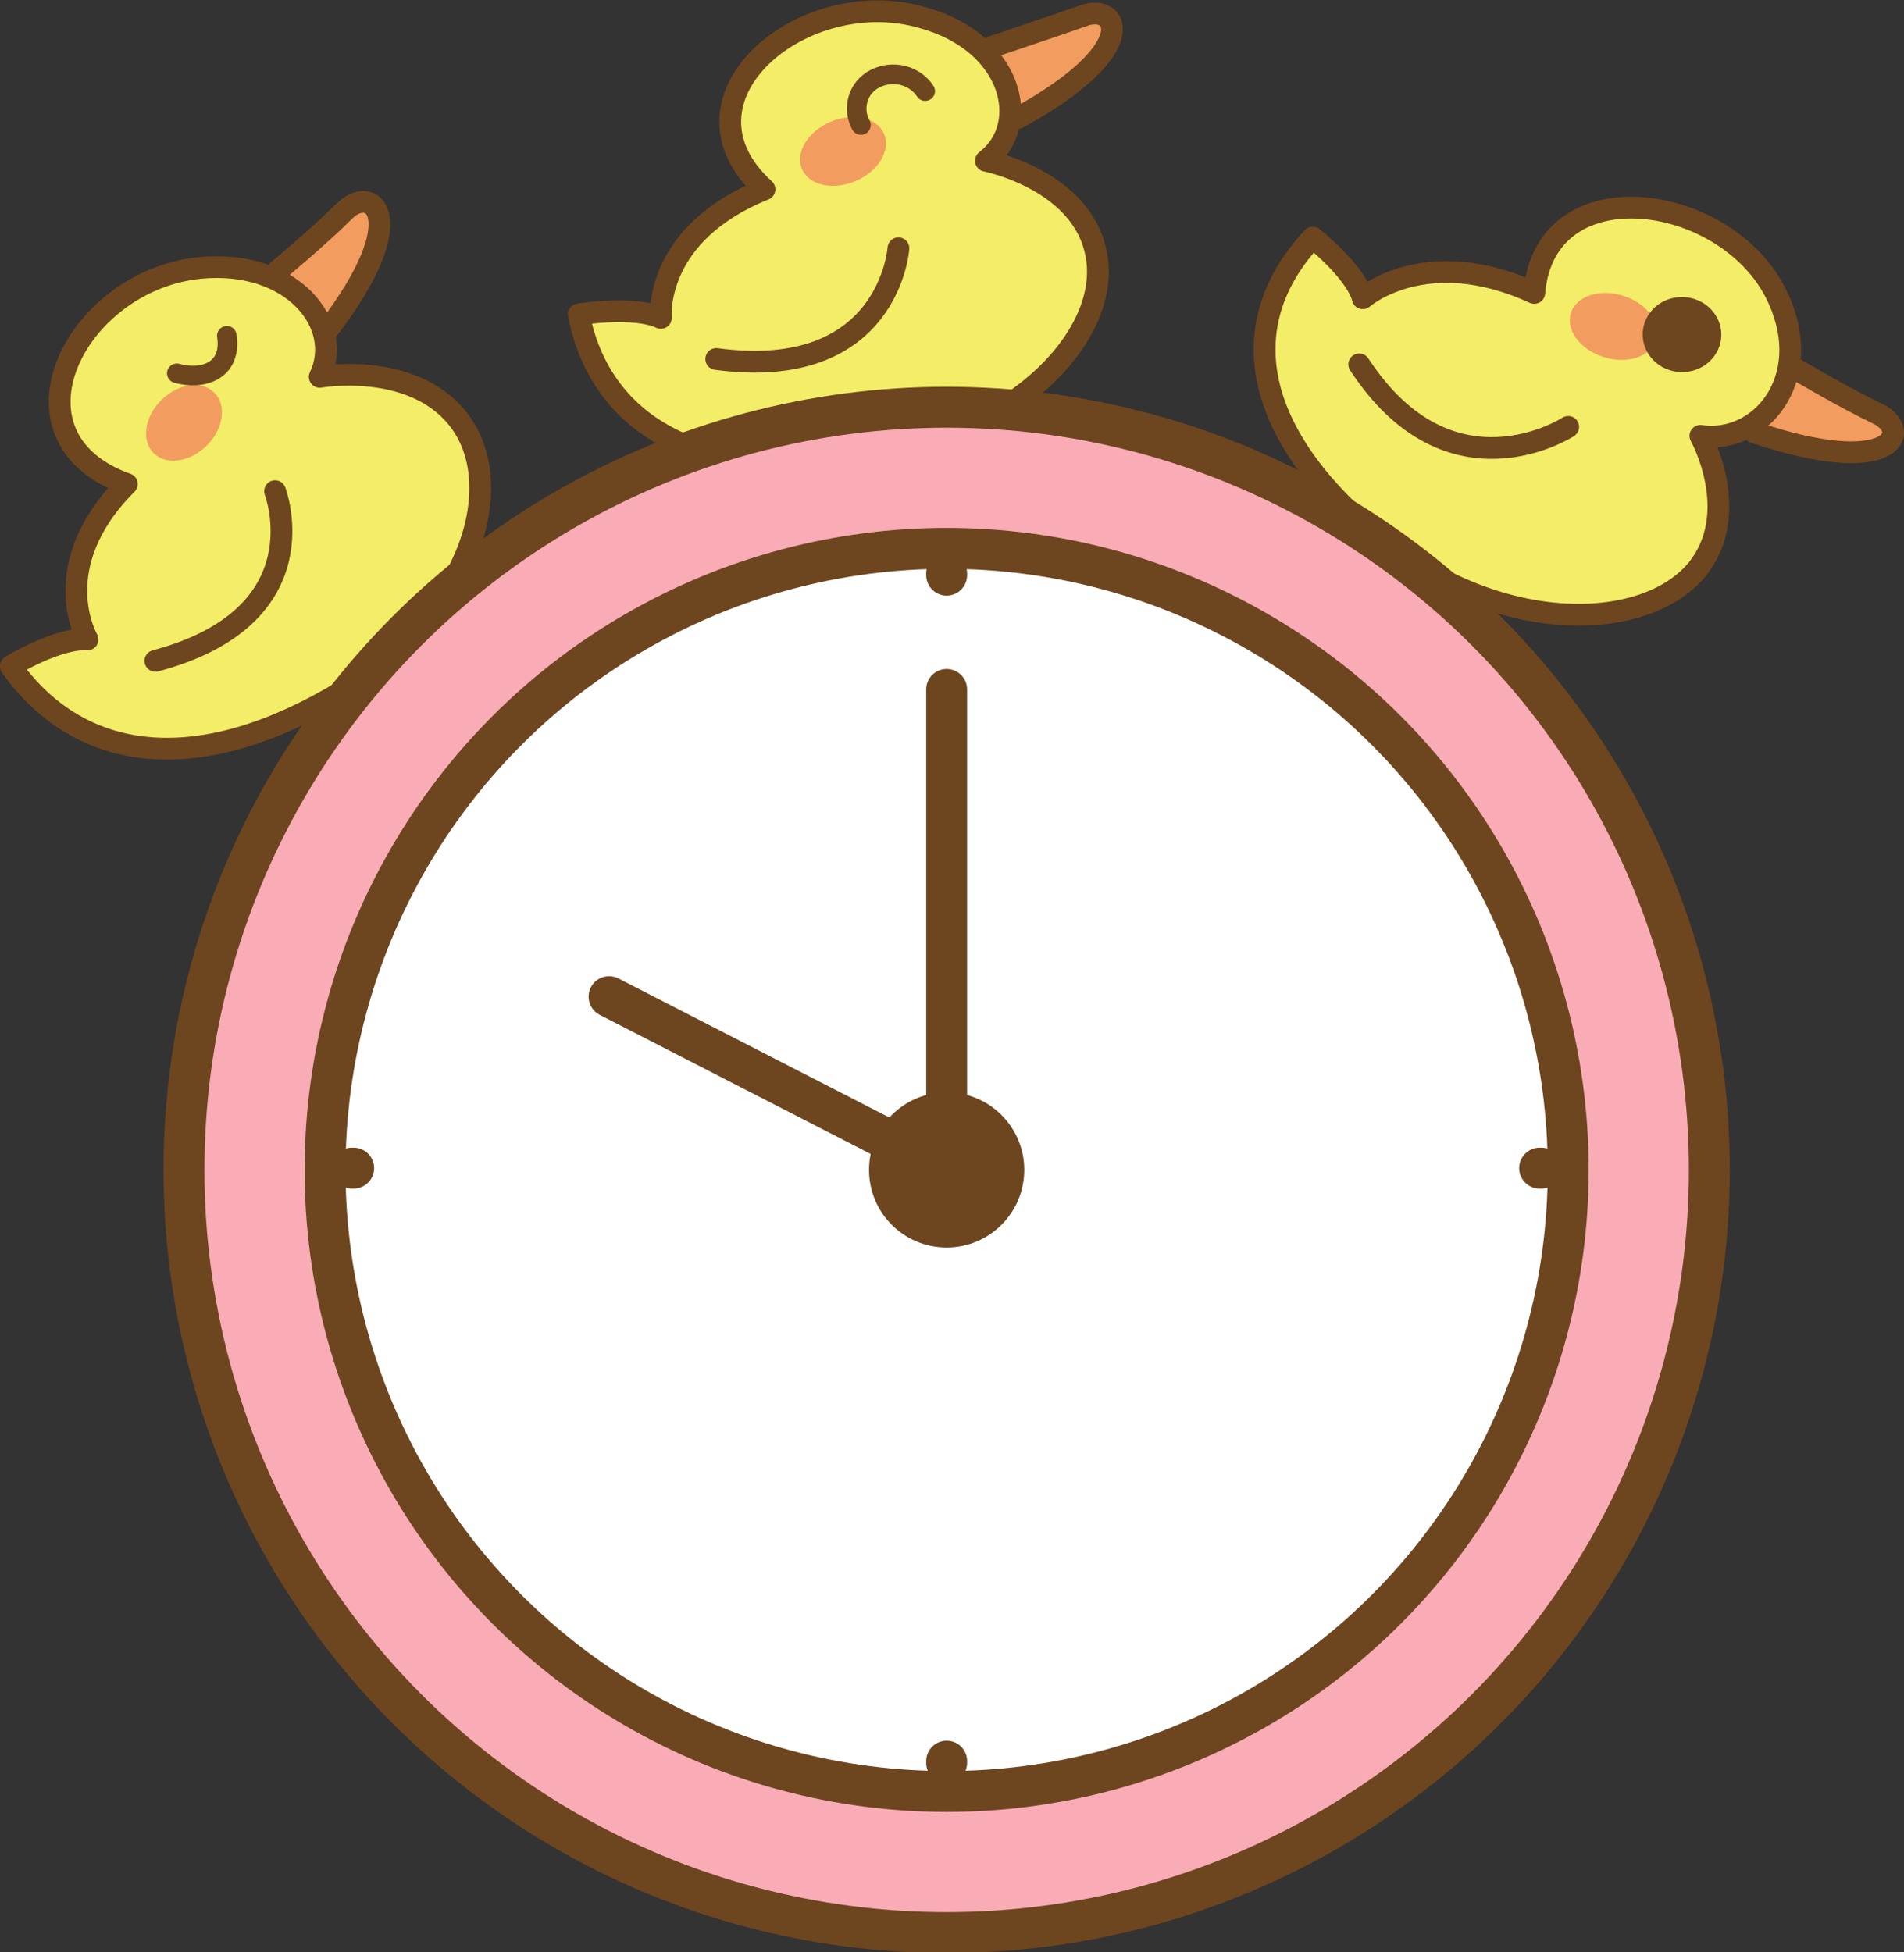
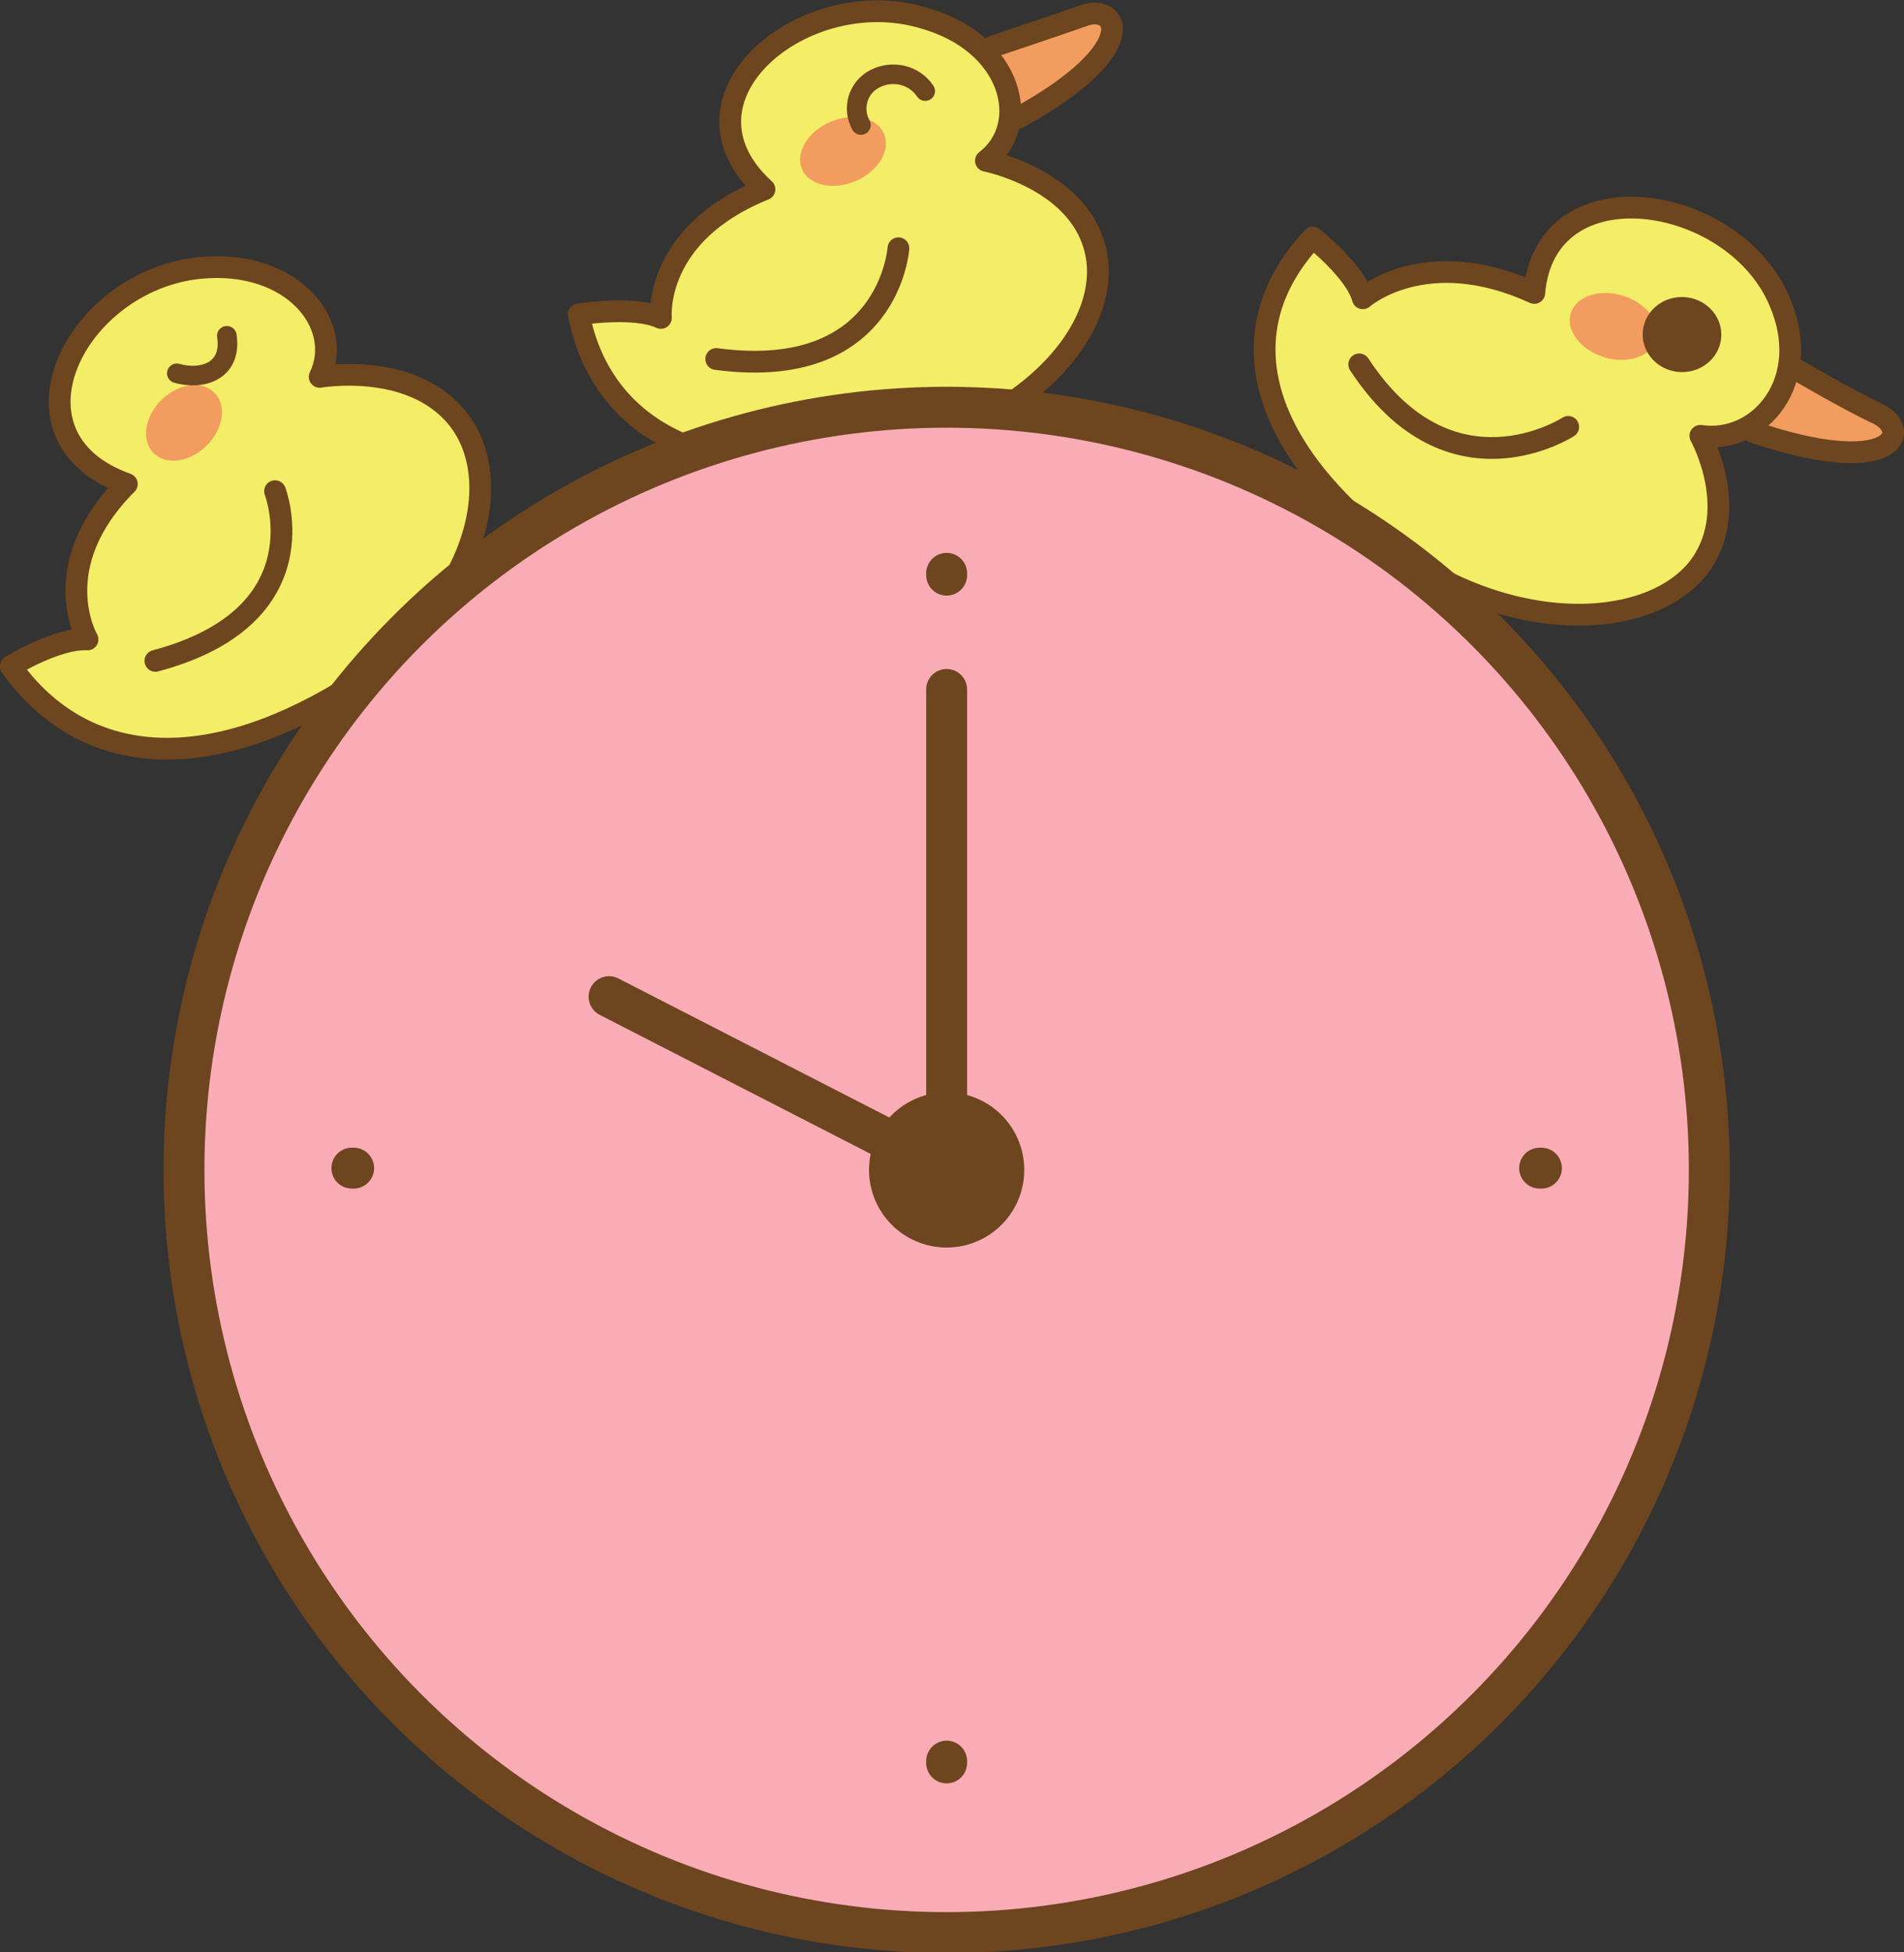
<svg xmlns="http://www.w3.org/2000/svg" version="1.1" id="レイヤー_1" x="0px" y="0px" width="106.6px" height="109.3px" viewBox="0 0 106.6 109.3" style="enable-background:new 0 0 106.6 109.3;" xml:space="preserve">
  <rect x="0" y="0" width="106.6" height="109.3" fill="#333333" stroke="none" />
  <style type="text/css">
	.st0{fill:#F29D5F;stroke:#6D451F;stroke-width:1.218;stroke-linecap:round;stroke-linejoin:round;stroke-miterlimit:10;}
	.st1{fill:#F3ED67;stroke:#6D451F;stroke-width:1.218;stroke-linecap:round;stroke-linejoin:round;stroke-miterlimit:10;}
	.st2{fill:none;stroke:#6D451F;stroke-width:1.218;stroke-linecap:round;stroke-linejoin:round;stroke-miterlimit:10;}
	.st3{fill:#F29D5F;}
	.st4{fill:#6D451F;}
	.st5{fill:none;stroke:#6D451F;stroke-width:1.096;stroke-linecap:round;stroke-linejoin:round;stroke-miterlimit:10;}
	.st6{fill:#F9ACB6;stroke:#6D451F;stroke-width:2.291;stroke-linecap:round;stroke-linejoin:round;stroke-miterlimit:10;}
	.st7{fill:#FFFFFF;stroke:#6D451F;stroke-width:2.291;stroke-linecap:round;stroke-linejoin:round;stroke-miterlimit:10;}
	.st8{fill:none;stroke:#6D451F;stroke-width:2.291;stroke-linecap:round;stroke-linejoin:round;stroke-miterlimit:10;}
	.st9{fill:none;stroke:#D6782B;stroke-width:2.291;stroke-linecap:round;stroke-linejoin:round;stroke-miterlimit:10;}
	.st10{fill:#6D451F;stroke:#6D451F;stroke-width:2.291;stroke-linecap:round;stroke-linejoin:round;stroke-miterlimit:10;}
</style>
  <g>
    <g>
      <path class="st0" d="M100.6,20.7c0,0,2.7,1.6,4.6,2.5c1.9,1,0.7,3.6-7,1" />
      <path class="st1" d="M85.9,16.4c0.6-7.2,11.1-5.6,13.7,0.4c2,4.5-1.1,8.1-4.4,7.6c0,0,2.4,4.3-0.2,7.5c-3,3.6-11.4,3.7-18.2-2.1    S69.1,18,73.5,13.3c0,0,2.4,1.9,2.8,3.4C76.3,16.7,79.8,13.6,85.9,16.4z" />
      <path class="st2" d="M87.8,23.9c0,0-6.6,4.3-11.7-3.5" />
      <ellipse transform="matrix(0.298 -0.955 0.955 0.298 45.948 99.06)" class="st3" cx="90.3" cy="18.3" rx="1.8" ry="2.5" />
      <ellipse transform="matrix(3.299853e-02 -1 1 3.299853e-02 72.262 112.311)" class="st4" cx="94.2" cy="18.8" rx="2.1" ry="2.2" />
    </g>
    <g>
      <path class="st0" d="M55.6,2.6c0,0,3-1,5-1.7c2-0.8,3.5,1.8-3.6,5.7" />
      <path class="st1" d="M42.8,10.6C37.2,5.5,45-1,51.7,1c5,1.4,6.1,6,3.5,8c0,0,5.1,1,6.1,4.9c1.2,4.5-4.1,10.5-13.2,11.8    s-14.5-2-15.7-8.1c0,0,3.1-0.5,4.6,0.2C37,17.7,36.6,13.1,42.8,10.6z" />
      <path class="st2" d="M50.3,13.9c0,0-0.5,7.5-10.2,6.2" />
      <ellipse transform="matrix(0.919 -0.395 0.395 0.919 0.464 19.312)" class="st3" cx="47.2" cy="8.5" rx="2.5" ry="1.8" />
      <path class="st5" d="M51.8,5.1C51.2,4.2,50,3.9,49,4.4S47.7,6.1,48.2,7" />
    </g>
    <g>
-       <path class="st0" d="M15.5,15.2c0,0,2.4-2,3.8-3.4c1.5-1.5,3.9,0.3-0.9,6.6" />
      <path class="st1" d="M7.1,27.1c-7.3-2.6-2.9-11.4,4.1-12.1c5.2-0.5,8.1,3.2,6.7,6.1c0,0,5.1-0.9,7.7,2.3c3,3.7,0.8,11.2-7.1,15.7    S4.3,42.5,0.6,37.3c0,0,2.6-1.6,4.3-1.5C4.9,35.8,2.5,31.7,7.1,27.1z" />
      <path class="st2" d="M15.4,27.5c0,0,2.7,7-6.7,9.5" />
      <ellipse transform="matrix(0.711 -0.703 0.703 0.711 -13.684 14.066)" class="st3" cx="10.3" cy="23.7" rx="2.4" ry="1.8" />
    </g>
    <path class="st5" d="M12.7,18.8c0.3,2-1.4,2.5-2.8,2.1" />
  </g>
  <circle class="st6" cx="53" cy="65.5" r="42.7" />
-   <circle class="st7" cx="53" cy="65.5" r="34.8" />
  <line class="st8" x1="53" y1="98.7" x2="53" y2="98.6" />
  <line class="st8" x1="53" y1="32.2" x2="53" y2="32.1" />
  <line class="st8" x1="19.7" y1="65.4" x2="19.8" y2="65.4" />
  <line class="st8" x1="86.2" y1="65.4" x2="86.3" y2="65.4" />
  <path class="st9" d="M53,65.5" />
  <polyline class="st8" points="34.1,55.8 53,65.5 53,38.6 " />
  <circle class="st10" cx="53" cy="65.5" r="3.2" />
</svg>